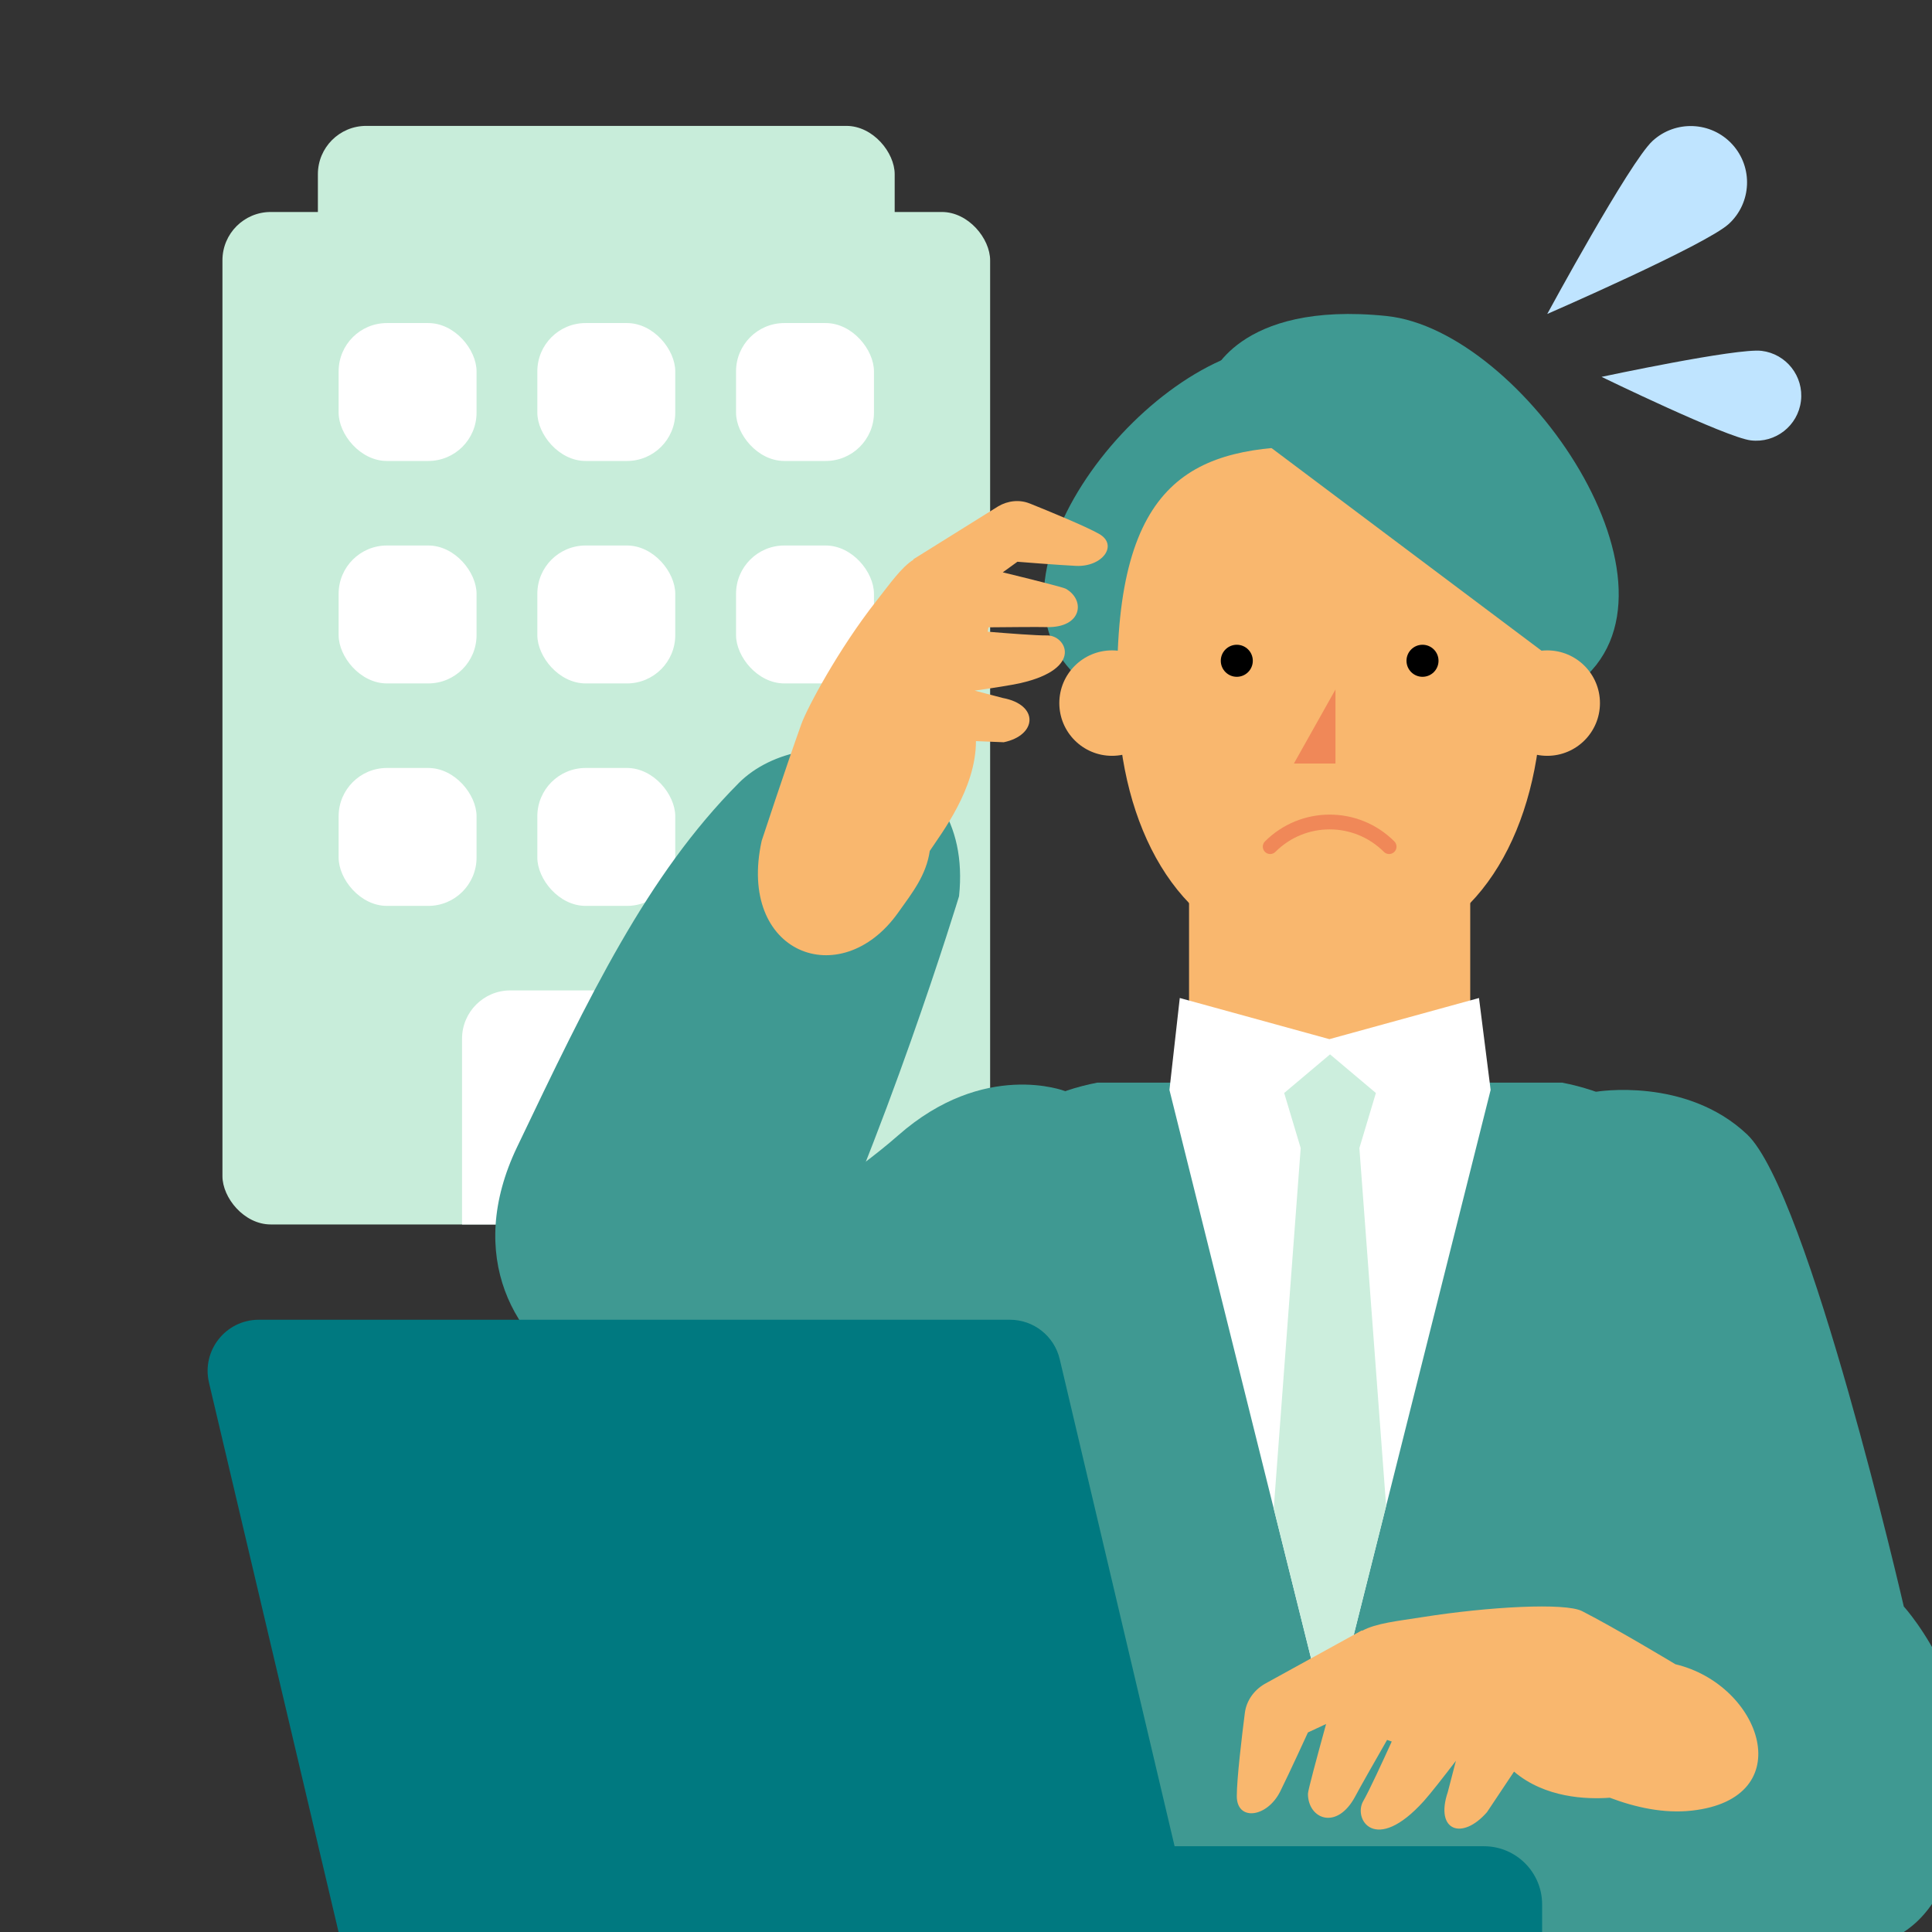
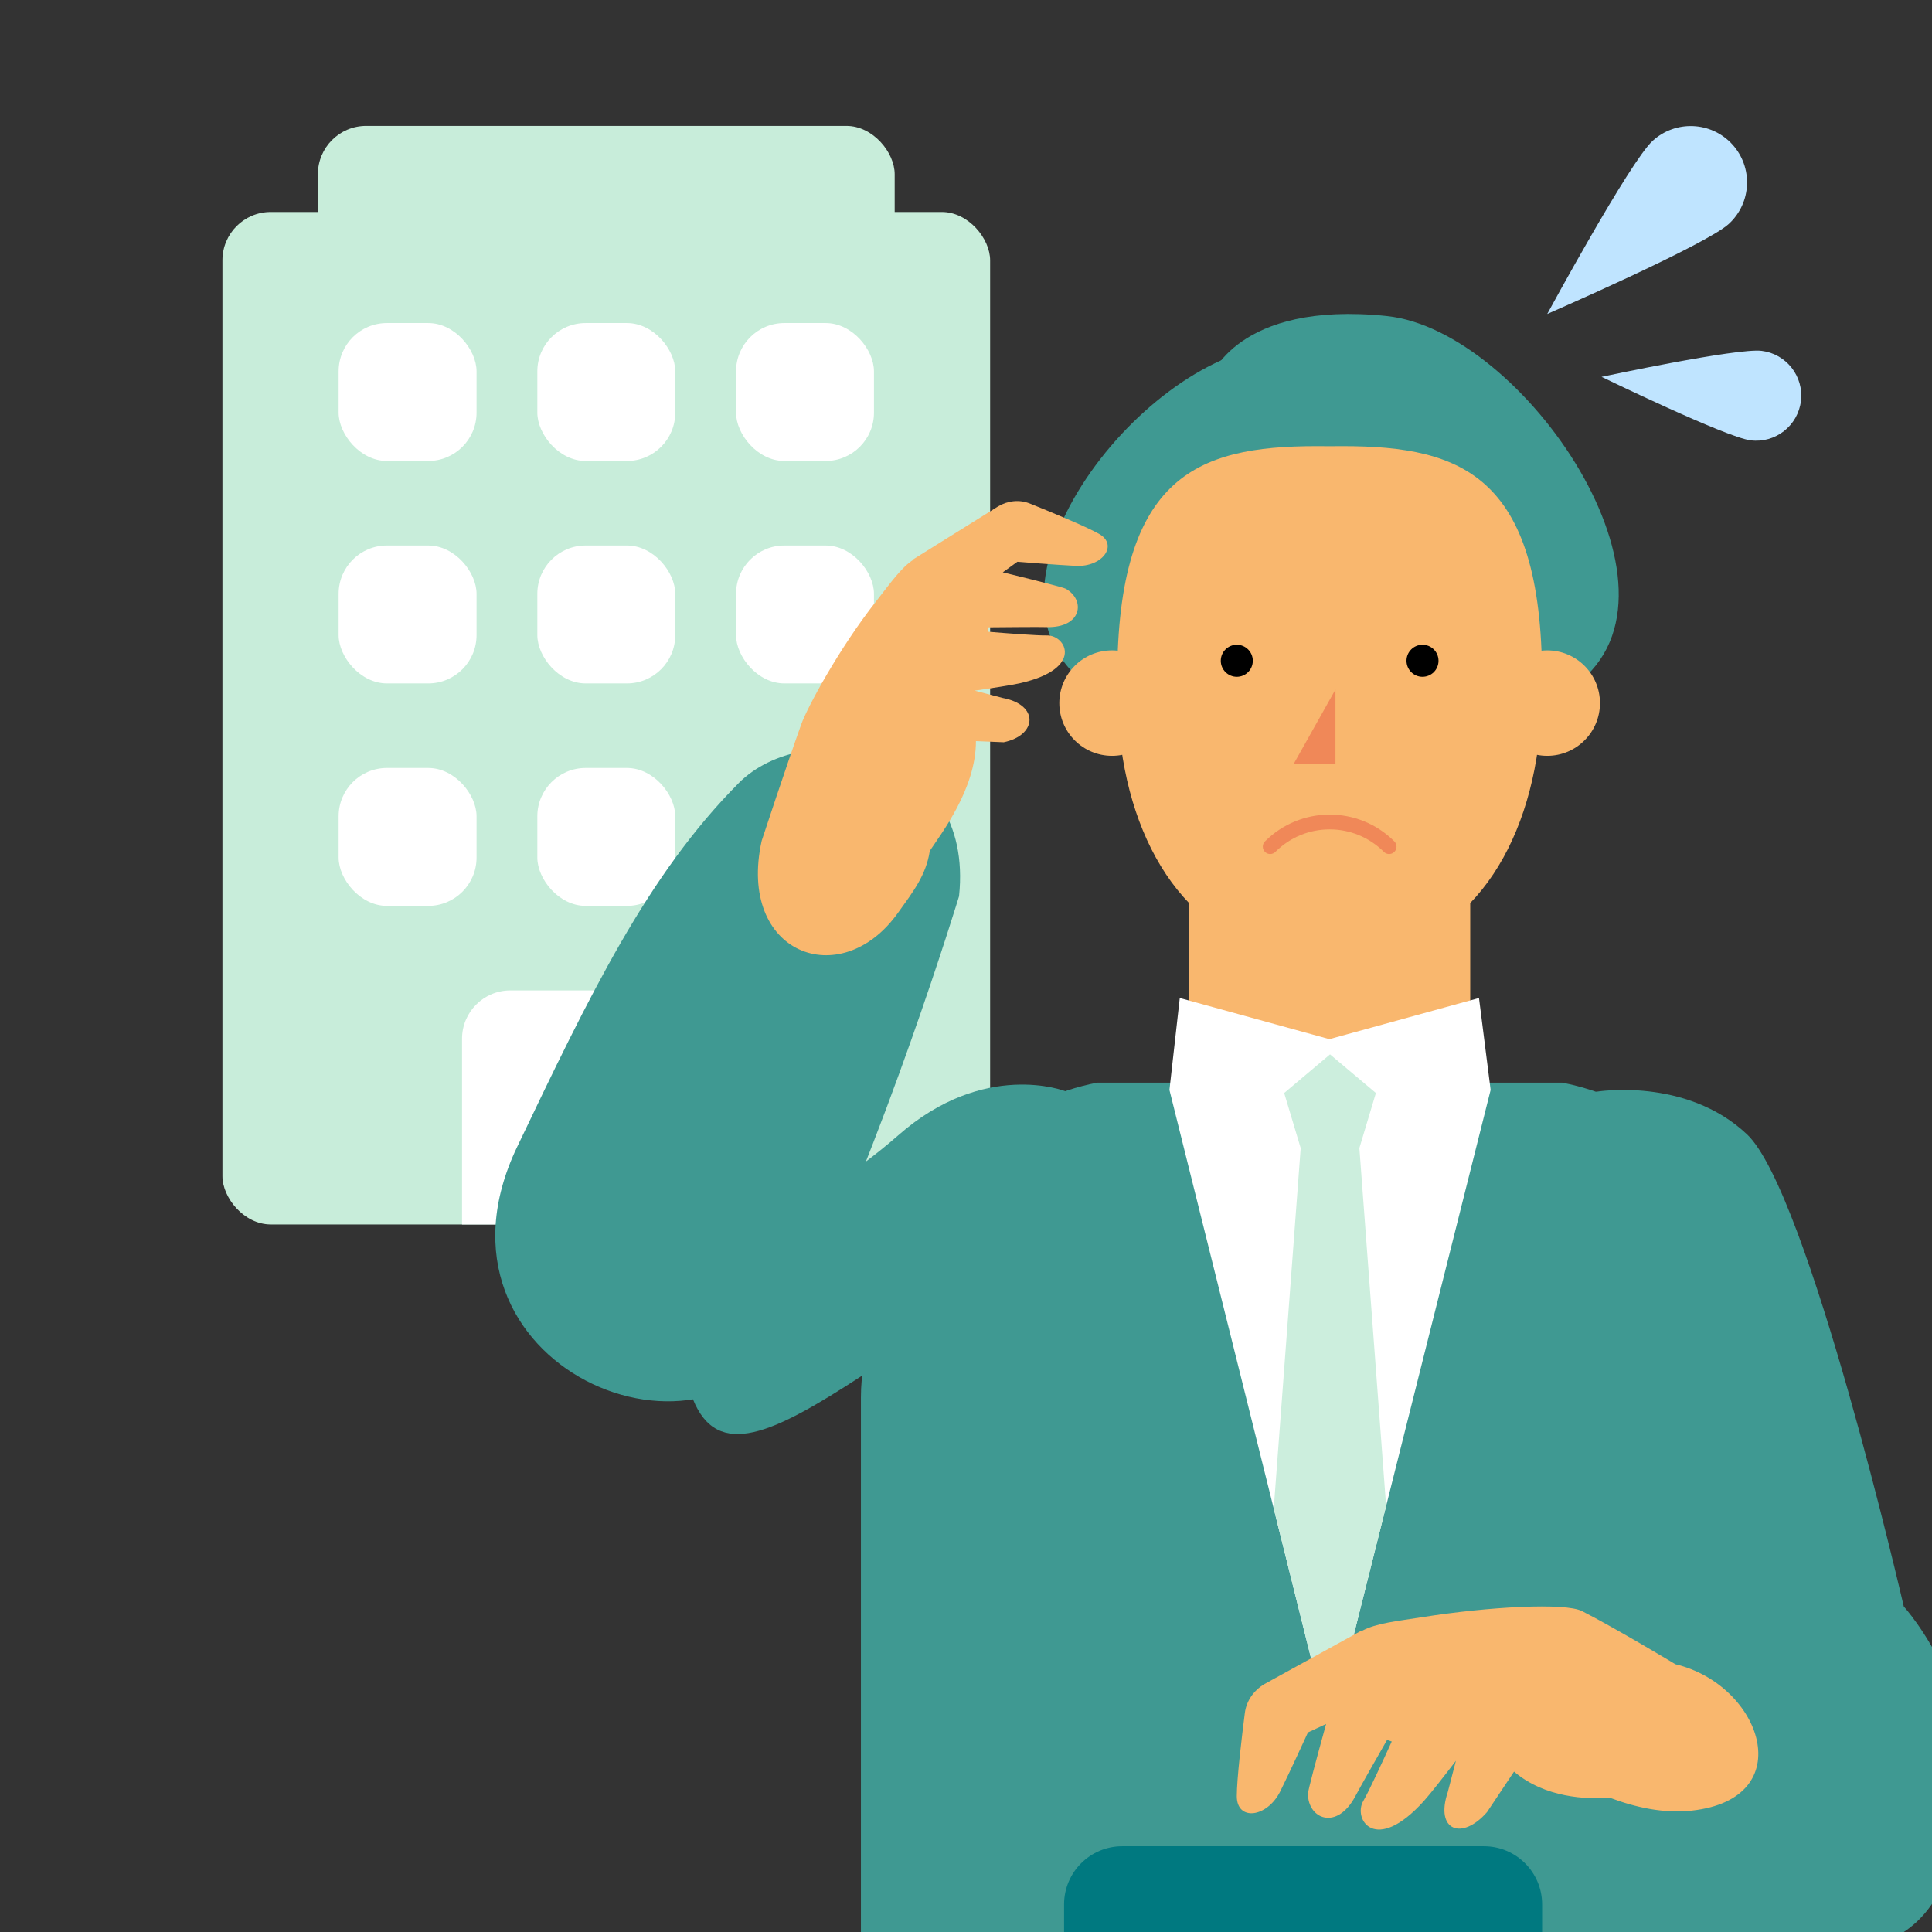
<svg xmlns="http://www.w3.org/2000/svg" viewBox="0 0 80 80">
  <rect x="0" y="0" width="80" height="80" fill="#333333" stroke="none" />
  <defs>
    <style>.f{fill:none;}.g{fill:#f9b76e;}.h{fill:#007980;}.i{fill:#fff;}.j{fill:#f08858;}.k{fill:#ced;}.l{fill:#bfe4ff;}.m{fill:#c8edda;}.n{fill:#3f9992;}.o{clip-path:url(#c);}.p{clip-path:url(#b);}.q{clip-path:url(#d);}</style>
    <clipPath id="b">
      <rect width="80" height="80" style="fill:none;" />
    </clipPath>
    <clipPath id="c">
      <rect x="9.211" y="8.778" width="31.788" height="41.924" rx="2" ry="2" style="fill:none;" />
    </clipPath>
    <clipPath id="d">
      <polygon points="55.047 71.715 48.424 45.132 48.852 41.325 55.047 43.029 61.242 41.325 61.724 45.132 55.047 71.715" style="fill:none;" />
    </clipPath>
  </defs>
  <g id="a">
    <g style="clip-path:url(#b);">
      <g>
        <g>
          <rect x="13.163" y="5.213" width="23.884" height="7.039" rx="2" ry="2" style="fill:#c8edda;" />
          <rect x="9.211" y="8.778" width="31.788" height="41.924" rx="2" ry="2" style="fill:#c8edda;" />
          <g>
            <rect x="14.022" y="13.377" width="5.711" height="5.711" rx="2" ry="2" style="fill:#fff;" />
            <rect x="22.25" y="13.377" width="5.711" height="5.711" rx="2" ry="2" style="fill:#fff;" />
            <rect x="30.478" y="13.377" width="5.711" height="5.711" rx="2" ry="2" style="fill:#fff;" />
          </g>
          <g>
            <rect x="14.022" y="22.588" width="5.711" height="5.711" rx="2" ry="2" style="fill:#fff;" />
            <rect x="22.25" y="22.588" width="5.711" height="5.711" rx="2" ry="2" style="fill:#fff;" />
            <rect x="30.478" y="22.588" width="5.711" height="5.711" rx="2" ry="2" style="fill:#fff;" />
          </g>
          <g>
            <rect x="14.022" y="31.8" width="5.711" height="5.711" rx="2" ry="2" style="fill:#fff;" />
            <rect x="22.25" y="31.8" width="5.711" height="5.711" rx="2" ry="2" style="fill:#fff;" />
            <rect x="30.478" y="31.8" width="5.711" height="5.711" rx="2" ry="2" style="fill:#fff;" />
          </g>
          <g style="clip-path:url(#c);">
            <rect x="19.132" y="41.011" width="11.947" height="11.947" rx="2" ry="2" style="fill:#fff;" />
          </g>
        </g>
        <g>
          <path d="M52.743,14.305c6.236-.645,7.315,2.585,7.315,2.585l-15.072,11.445c-5.169-3.886,2.1-13.444,7.757-14.029Z" style="fill:#3f9992;" />
          <path d="M57.424,13.086c-6.236-.645-7.315,2.585-7.315,2.585l15.166,12.664c5.169-3.886-2.194-14.663-7.851-15.248Z" style="fill:#3f9992;" />
          <path d="M65.714,25.523c0,6.33-4.836,6.289-10.802,6.289s-10.802,.041-10.802-6.289,4.836-11.462,10.802-11.462,10.802,5.132,10.802,11.462Z" style="fill:#3f9992;" />
          <path d="M63.852,28.512c.102-8.757-3.217-10.038-8.258-10.038-.18,0-.359,0-.536,.003-.178-.002-.356-.003-.536-.003-5.041,0-8.36,1.282-8.258,10.038-.002,.177-.005,.35-.004,.532,.004,.651,.062,1.287,.164,1.905,.672,4.948,3.496,8.666,8.097,8.666,.18,0,.359-.007,.536-.019,.178,.011,.356,.019,.536,.019,4.601,0,7.425-3.718,8.097-8.665,.102-.618,.16-1.254,.164-1.905,.001-.183-.002-.356-.004-.532Z" style="fill:#f9b76e;" />
          <rect x="49.236" y="35.236" width="11.643" height="14.453" style="fill:#f9b76e;" />
          <g>
            <circle cx="64.068" cy="29.114" r="2.183" style="fill:#f9b76e;" />
            <circle cx="46.047" cy="29.114" r="2.183" style="fill:#f9b76e;" />
          </g>
-           <path d="M51.28,17.524l12.551,9.42s2.664-7.275-3.188-8.981c-5.852-1.707-9.363-.439-9.363-.439Z" style="fill:#3f9992;" />
        </g>
        <g>
          <path d="M64.675,44.829h-19.234c-6.891,1.321-9.792,9.367-9.792,13.025v36.77h38.818V57.853c0-3.658-2.9-11.704-9.792-13.025Z" style="fill:#3f9992;" />
          <path d="M44.111,45.183s-3.349-1.318-6.926,1.836-10.359,6.286-8.493,10.918c1.024,2.544,3.35,1.406,6.957-.942,3.607-2.347,8.215-7.306,8.215-7.306,0,0,1.526-2.954,.247-4.506Z" style="fill:#3f9992;" />
          <path d="M66.083,45.208s3.717-.636,6.259,1.764c2.541,2.4,6.49,19.549,6.49,19.549,0,0,3.671,4.028,2.4,9.251-1.271,5.224-3.671,5.227-9.459,5.224l-5.69-35.787Z" style="fill:#3f9992;" />
          <path d="M30.579,32.434c2.781-2.798,9.793-1.584,9.133,4.678,0,0-3.083,10.143-6.732,17.589-3.512,7.166-15.881,1.818-11.571-7.2,2.997-6.271,5.387-11.259,9.171-15.066Z" style="fill:#3f9992;" />
        </g>
        <polygon points="55.047 71.715 48.424 45.132 48.852 41.325 55.047 43.029 61.242 41.325 61.724 45.132 55.047 71.715" style="fill:#fff;" />
        <g style="clip-path:url(#d);">
          <polygon points="56.289 47.54 56.973 45.259 55.074 43.659 53.175 45.259 53.859 47.54 52.644 63.788 55.074 71.715 57.503 63.788 56.289 47.54" style="fill:#ced;" />
        </g>
        <g>
          <path d="M51.213,26.698c-.366,0-.663,.297-.663,.663s.297,.664,.663,.664,.663-.297,.663-.664-.297-.663-.663-.663Z" />
          <path d="M58.903,26.698c-.366,0-.663,.297-.663,.663s.297,.664,.663,.664,.663-.297,.663-.664-.297-.663-.663-.663Z" />
        </g>
        <path d="M52.379,35.274c.12,.12,.313,.12,.433,0,.622-.622,1.432-.931,2.246-.931,.813,0,1.624,.31,2.246,.931,.119,.12,.313,.12,.433,0s.119-.313,0-.433c-.739-.74-1.71-1.111-2.679-1.11-.968,0-1.939,.371-2.679,1.11-.119,.12-.119,.313,0,.433Z" style="fill:#f08858;" />
        <polygon points="55.299 28.551 53.577 31.617 55.299 31.617 55.299 28.551" style="fill:#f08858;" />
        <path d="M51.547,70.926c.063-.492,.364-.932,.822-1.199l4.027-2.218,.004,.019c.595-.321,1.465-.402,2.506-.567,2.757-.437,5.908-.602,6.602-.249,1.379,.702,3.868,2.201,3.868,2.201,3.579,.853,5.189,5.563,.677,6.061-1.156,.128-2.337-.134-3.394-.534-.965,.071-2.686,.008-3.966-1.081l-1.118,1.676c-1.031,1.186-2.168,.781-1.625-.831l.336-1.293c-.51,.667-1.051,1.359-1.325,1.664-2.019,2.24-2.946,.747-2.51,0,.227-.388,.802-1.634,1.178-2.462-.058-.018-.123-.04-.193-.067-.529,.924-1.114,1.953-1.313,2.329-.764,1.443-1.964,.946-1.964-.1,0-.132,.37-1.503,.724-2.786l.028-.102-.752,.35s-.772,1.689-1.146,2.439c-.546,1.095-1.8,1.244-1.8,.199,0-.717,.205-2.44,.334-3.452Z" style="fill:#f9b76e;" />
        <path d="M42.637,20.848c-.415-.167-.894-.123-1.305,.119l-3.517,2.194,.014,.011c-.514,.327-.96,.976-1.548,1.723-1.557,1.978-2.862,4.425-3.099,5.087-.655,1.829-1.643,4.836-1.643,4.836-1.027,4.67,3.269,6.313,5.646,2.98,.609-.854,1.166-1.555,1.315-2.563,.48-.728,1.912-2.57,1.912-4.547l1.151,.047c1.387-.29,1.469-1.552-.039-1.833l-1.165-.304c.749-.108,1.532-.229,1.893-.311,2.651-.604,1.883-1.991,1.104-1.975-.405,.008-1.639-.087-2.456-.155,.011-.054,.023-.114,.032-.181,.96-.01,2.027-.018,2.411-.009,1.472,.034,1.608-1.13,.785-1.59-.104-.058-1.345-.37-2.512-.655l-.093-.023,.606-.438s1.669,.135,2.424,.171c1.102,.052,1.771-.87,.949-1.33-.564-.315-2.01-.911-2.864-1.255Z" style="fill:#f9b76e;" />
      </g>
      <g>
        <path d="M46.469,76.449h14.979c1.329,0,2.408,1.079,2.408,2.408v1.143h-19.795v-1.143c0-1.329,1.079-2.408,2.408-2.408Z" style="fill:#007980;" />
-         <path d="M49.474,80H14.019l-5.365-22.747c-.314-1.33,.695-2.605,2.062-2.605h31.103c.983,0,1.836,.676,2.062,1.632l5.594,23.72Z" style="fill:#007980;" />
      </g>
      <g>
        <path d="M71.586,9.272c-.95,.871-7.518,3.729-7.518,3.729,0,0,3.413-6.297,4.363-7.168s2.426-.807,3.297,.142,.807,2.426-.142,3.297Z" style="fill:#bfe4ff;" />
        <path d="M72.495,18.235c-1.024-.124-6.178-2.63-6.178-2.63,0,0,5.604-1.201,6.627-1.077s1.753,1.055,1.629,2.078-1.055,1.753-2.078,1.629Z" style="fill:#bfe4ff;" />
      </g>
    </g>
  </g>
  <g id="e" />
</svg>